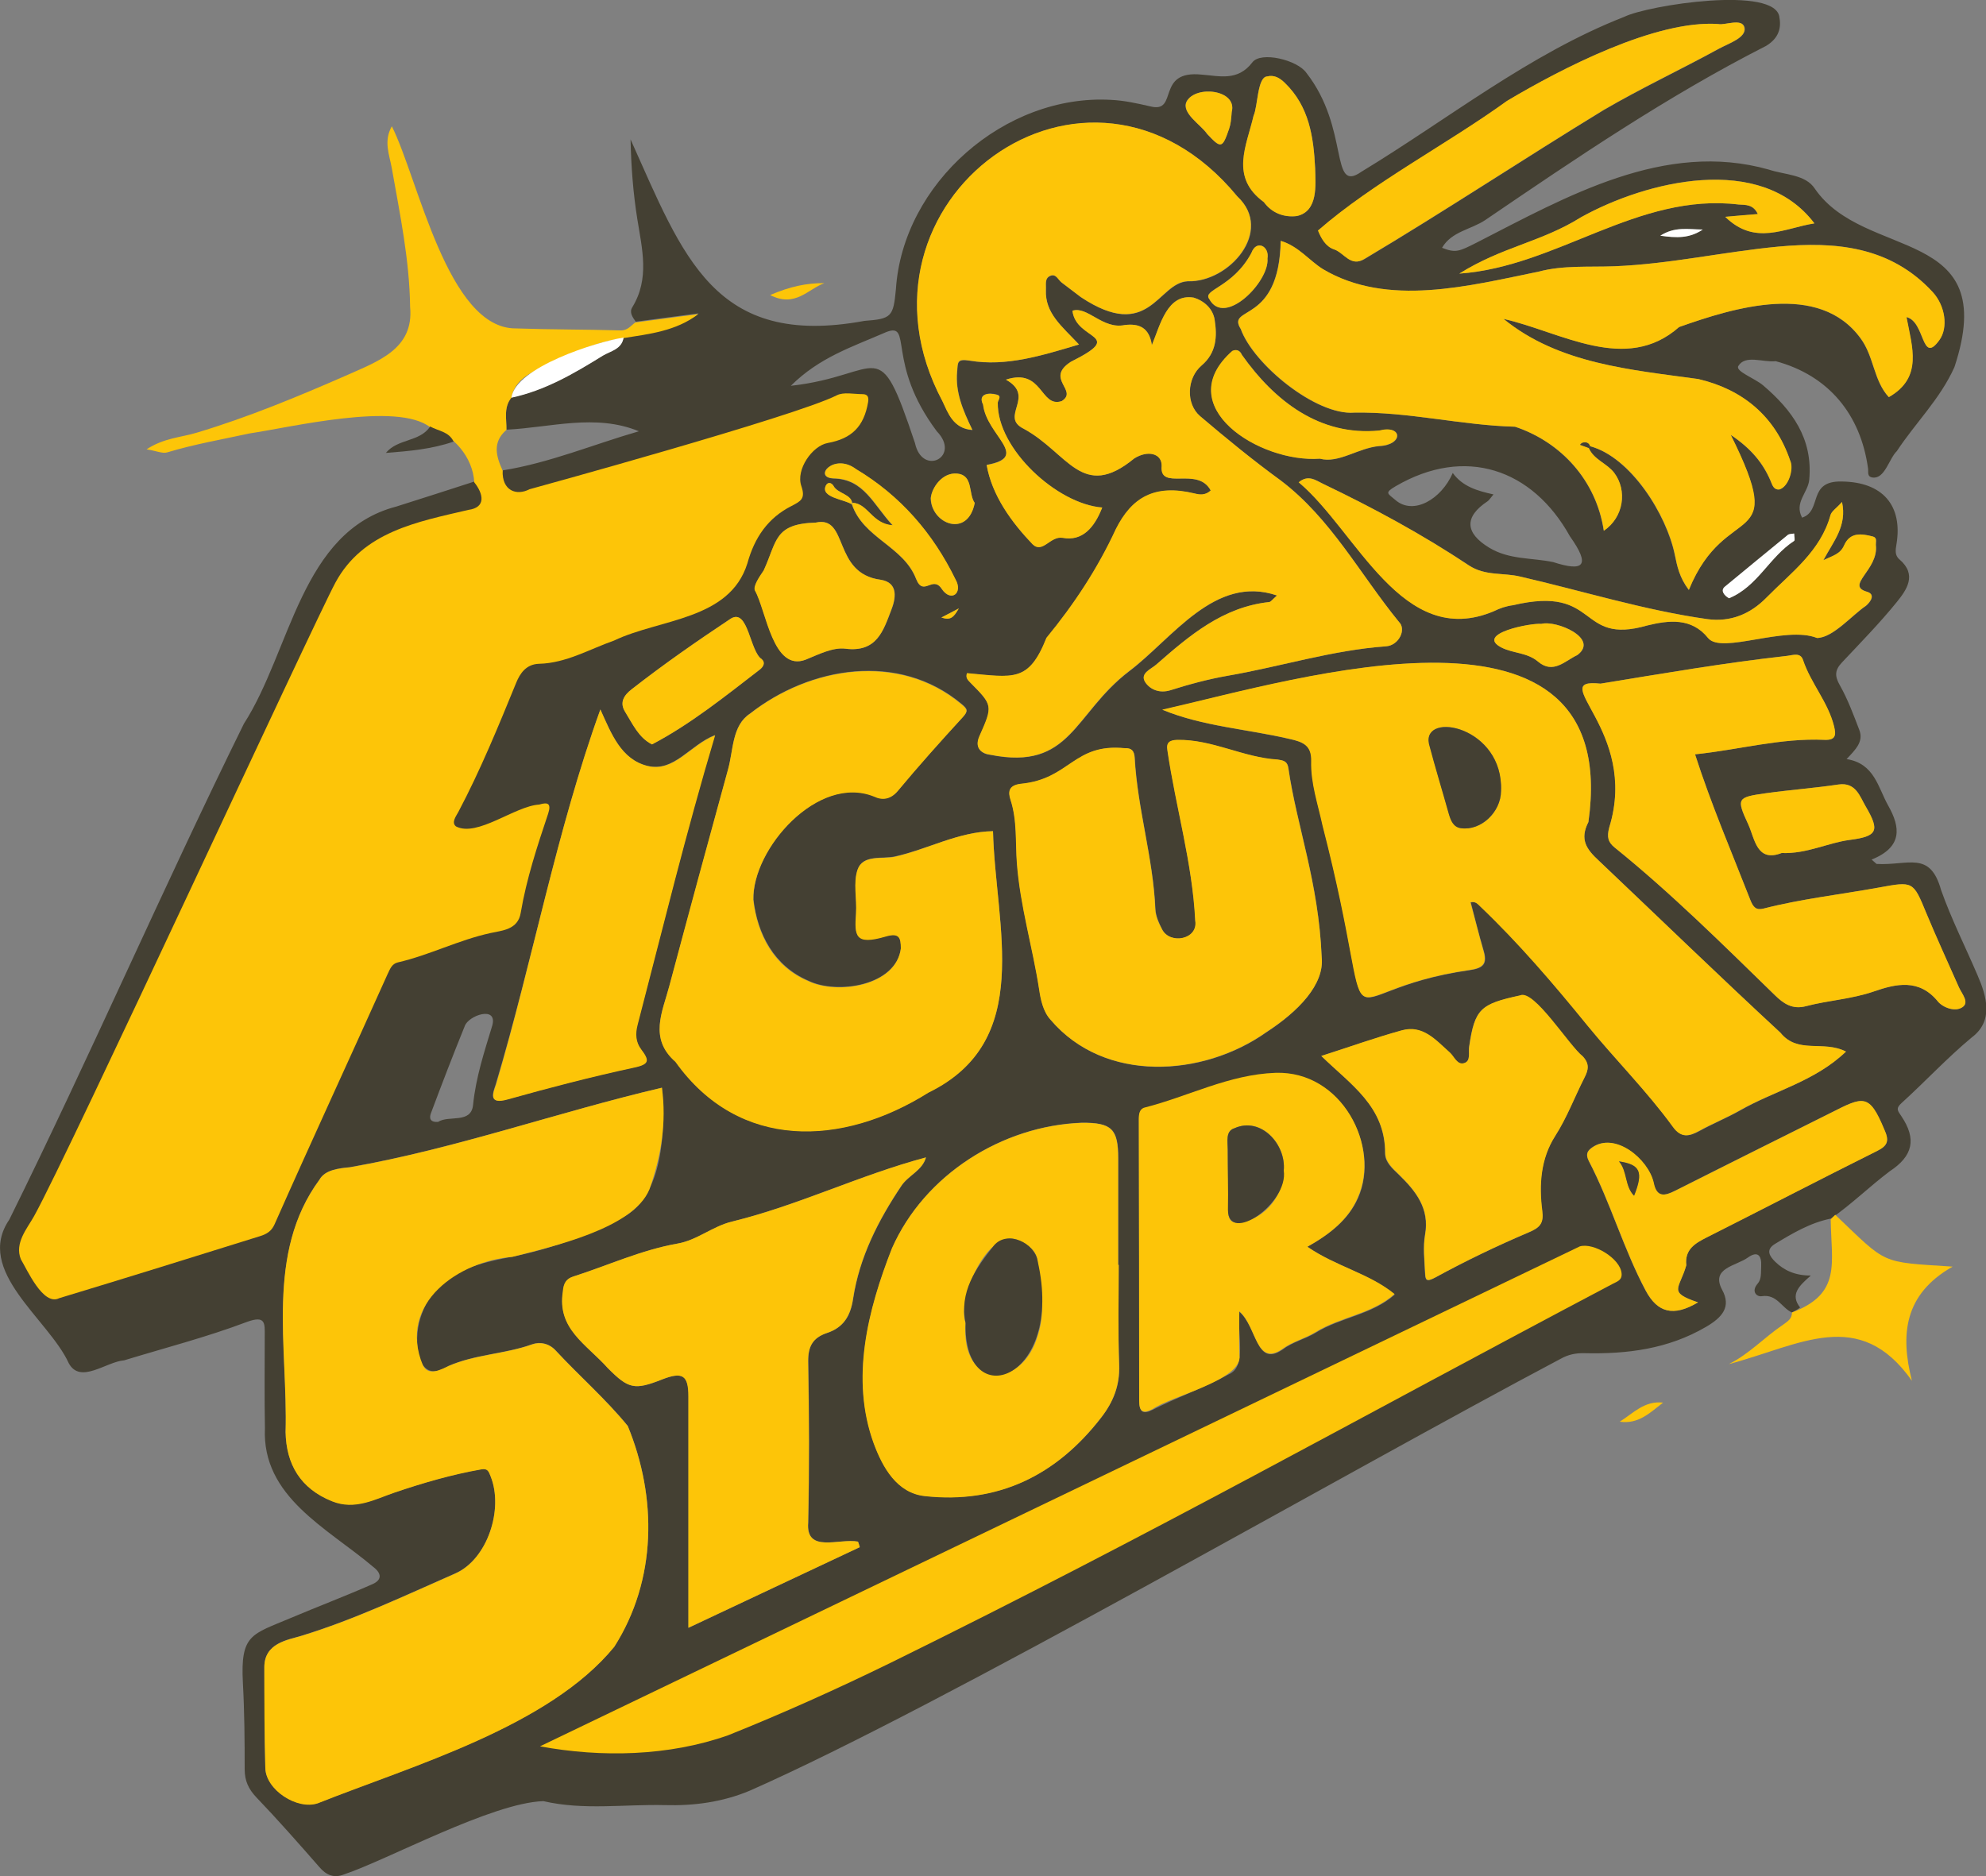
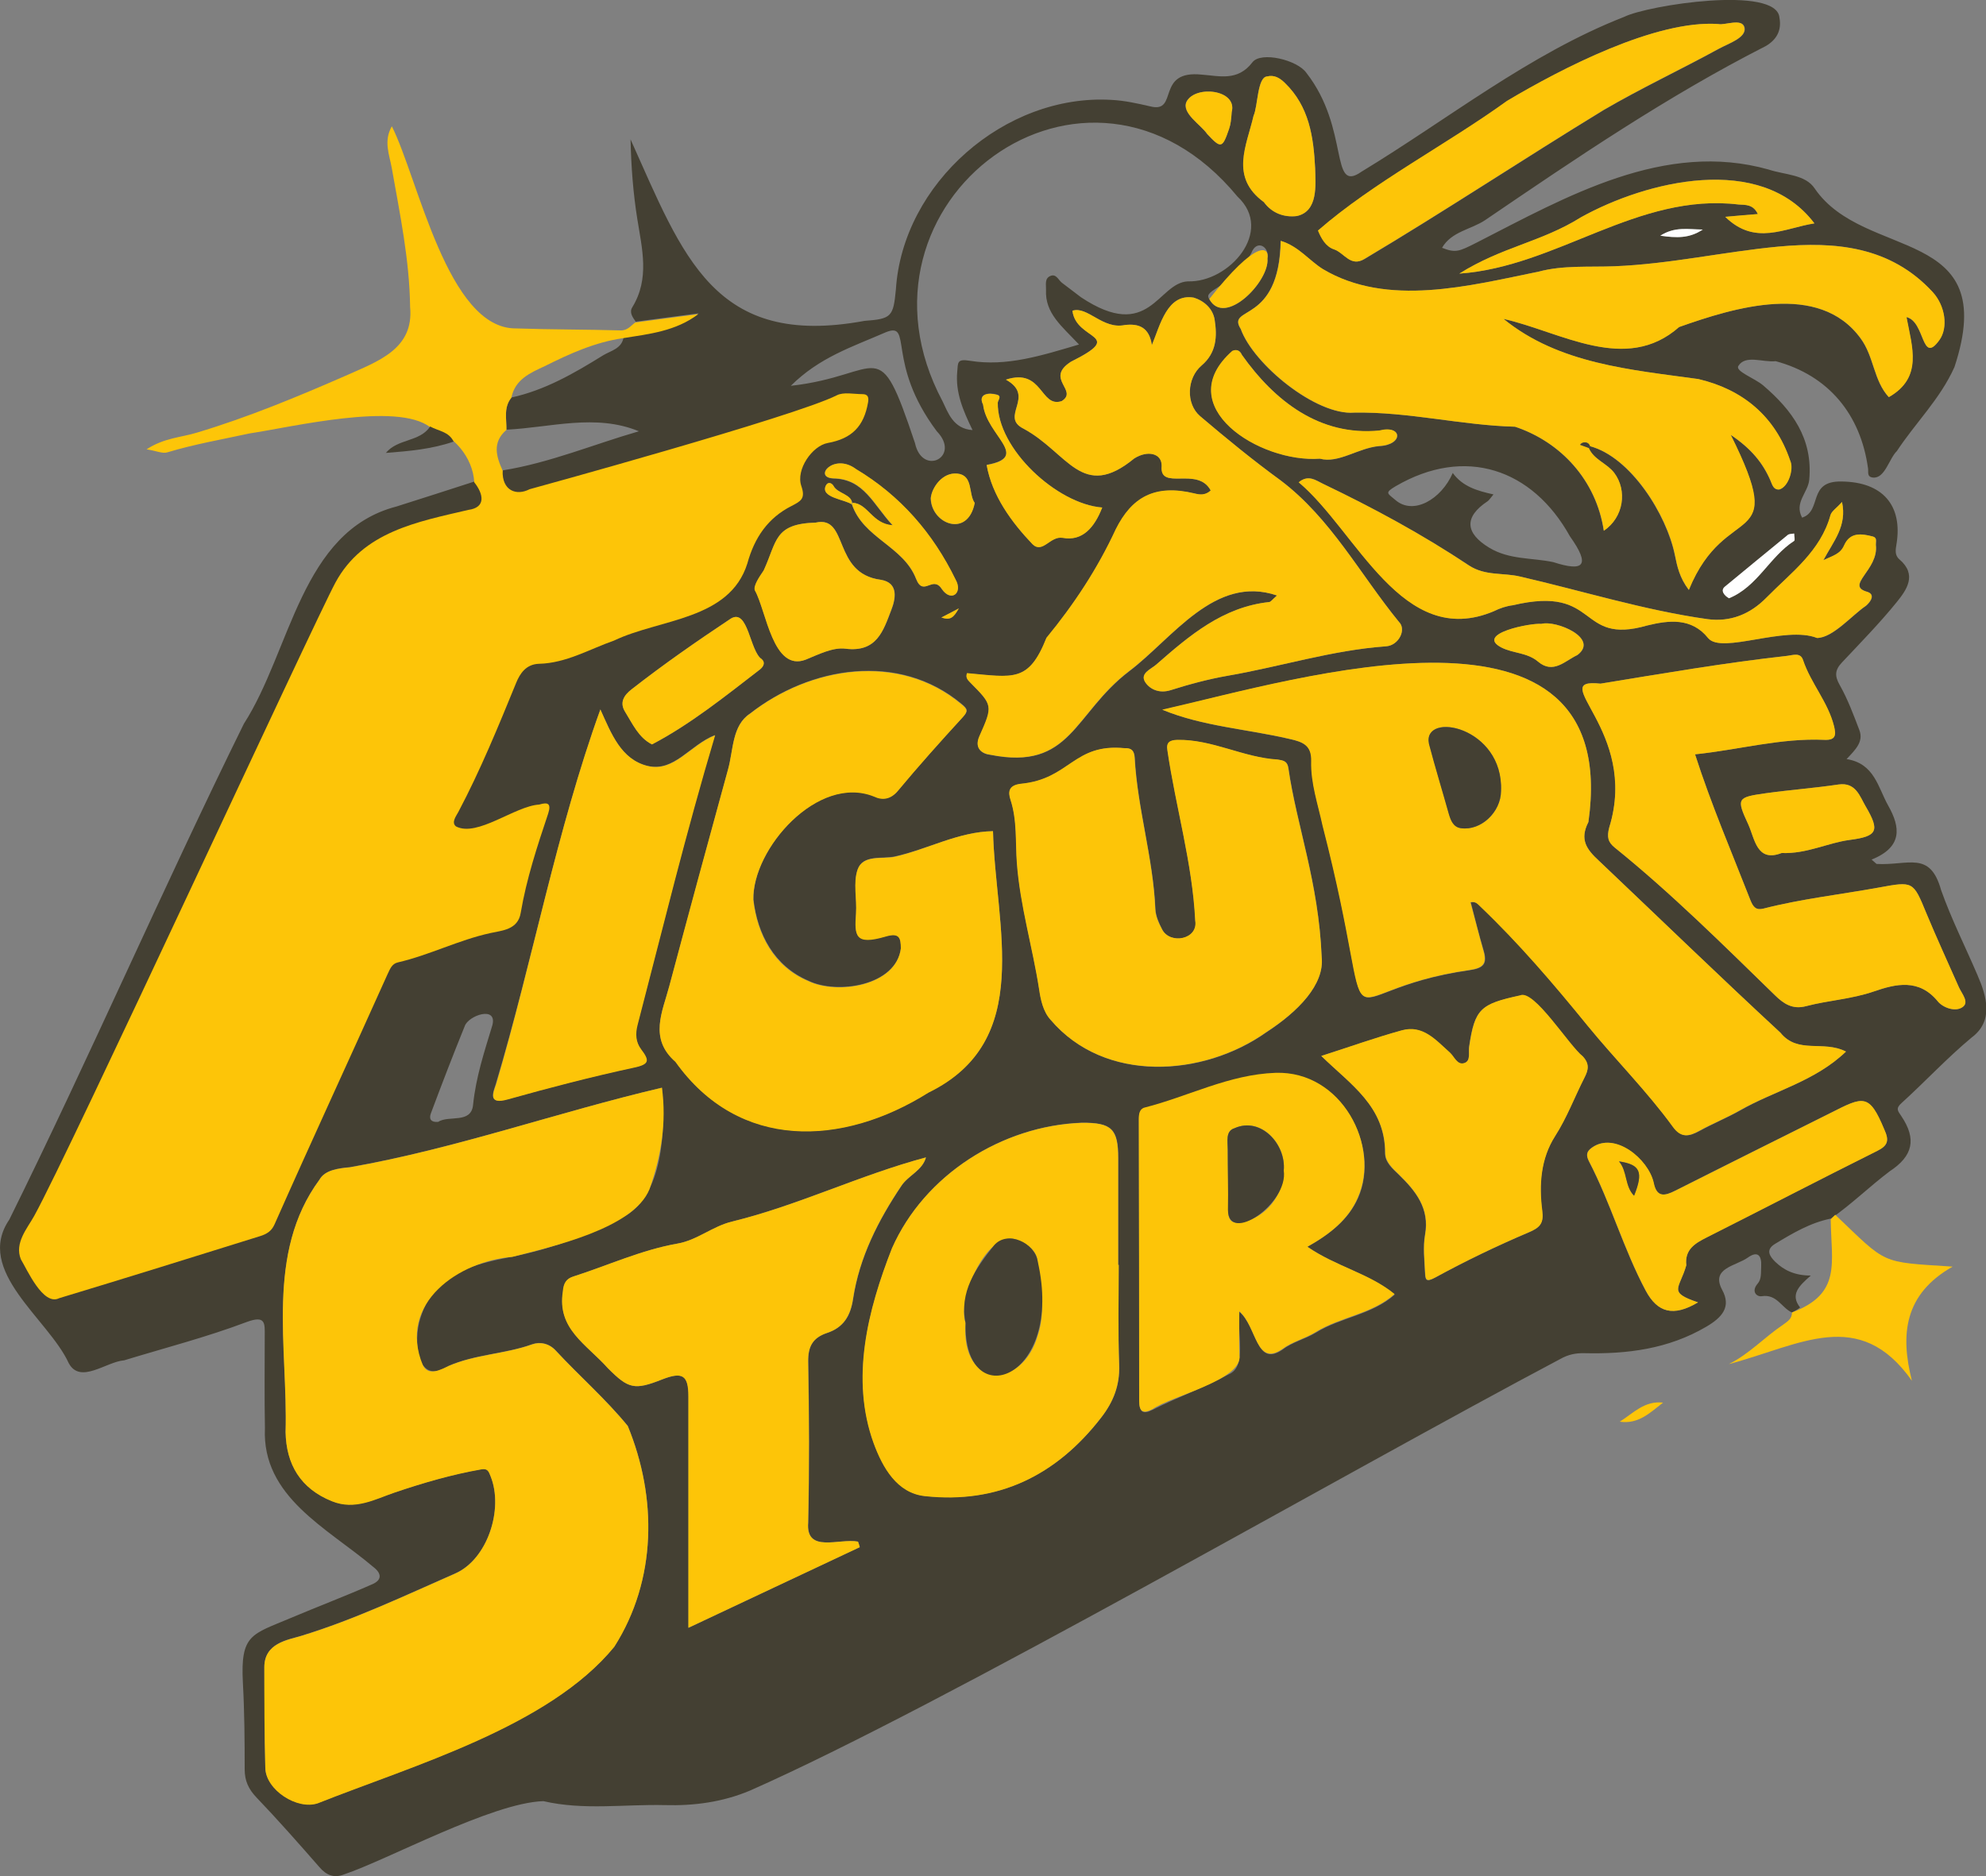
<svg xmlns="http://www.w3.org/2000/svg" version="1.1" id="Слой_1" x="0px" y="0px" viewBox="0 0 1000 945" style="enable-background:new 0 0 1000 945;" xml:space="preserve">
  <rect x="0" y="0" width="1000" height="945" fill="#808080" stroke="none" />
  <style type="text/css">
	.st0{fill:#444033;}
	.st1{fill:#FDC508;}
	.st2{fill:#FFFFFF;}
</style>
  <g>
    <path class="st0" d="M902.3,661c-5.2-2.3-7.6-9.4-15.2-8.2c-2.7,0.4-5.4-2.5-2.1-6.3c2.1-2.4,1.6-5.7,1.8-8.7   c0.3-5.6-1.8-8-6.8-4.4c-5.9,4.2-18.7,5.2-12.9,16.1c4.8,8.7,0,14-8,18.7c-19.1,11.2-39.8,13.8-61.3,13.3c-4.3-0.1-8.1,0.6-12.3,3   c-107.5,56.9-310.5,174.3-407.9,217.3c-13.8,5.8-28.2,7.7-42.8,7.3c-20.4-0.5-40.9,2.7-61.2-2c-25.9,0.8-78.5,29.6-100.4,36.9   c-5,2-8.9,0.4-12.4-3.7c-10.4-11.9-20.8-23.7-31.7-35.1c-4-4.2-5.9-8.4-5.9-14.1c0-14.5-0.1-29.1-0.9-43.6   c-1.3-24.5,4.4-24.3,24-32.6c13.7-5.8,27.7-11.1,41.3-17.1c4.5-2,4.9-5.2,0.3-8.7c-23-19.5-56.1-35.2-54.5-69.8   c-0.3-15.5-0.1-31.1-0.1-46.6c0-6.1,0.6-10.5-9.1-6.9c-20.1,7.6-41.1,13-61.7,19.3c-9.1,0.7-22.1,12.2-27.9,1.4   C24.4,664.2-13,640.1,4.7,614.2c40.8-82.6,77.4-167.1,118.1-249.7c23.7-36.8,28.7-96.9,76.8-109.4c13.1-4.1,26.2-8.4,39.3-12.6   c4.7,6,6,12.8-3,13.9c-9.5,1.3-18.2,4.6-27.1,7.3c-16.6,4.9,43.9-16.6,44.3-26.8c23.7-3.8,45.7-13.1,68.6-19.7   c-21.8-9-44.4-1.9-66.7-0.8c0.1-5.5-1.5-11.3,2.5-16.2c16.9-3.7,31.6-12.2,46.1-21.2c3.9-2.4,9.4-3.3,10.4-9.1   c13.1-2.2,26.5-3.5,37.8-12.1c-10.6,1.4-21.1,2.8-31.7,4.2c-1.5-2.2-3.4-4.6-1.7-7.3c8.8-14.4,4.9-29.3,2.5-44.4   c-2.1-13.1-3.1-26.4-3.4-40.1c26.5,58.9,42,105.4,117.8,91.4c13.6-1,14.5-2.1,15.8-15.8c3.4-53.4,54.9-98.6,108.4-95.5   c6.6,0.3,13.3,1.8,19.8,3.3c14.4,3.6,2.3-18.6,26-16c8.5,0.6,17.9,3.5,25.3-6.2c4.3-5.7,22.7-1.2,27.2,5.3   c22,28.2,11.6,61.1,27.7,49.8c43.7-26.5,84.5-59.3,132.3-78c11.8-5.9,76.9-16,78.2,0.4c1.2,6.6-1.6,11.2-6.9,14.3   c-49.5,25.2-95.4,56.4-141.2,87.6c-7.1,4.8-17,5.7-21.8,14c6.9,2.7,8.5,1.9,17.6-2.7c45.1-23.1,94.5-51.5,146.9-36.7   c8.1,2.7,18.5,2.4,23.2,9.6c25.1,36.6,94,18.2,70.3,89.9c-7.3,16.2-19.6,28-29,42.3c-3.9,3.7-6,14-12.1,13.3   c-3.1-0.4-2.1-2.8-2.4-4.6c-3.7-27-19.7-46.8-46.5-54c-6.5,0.7-15.2-3.4-18.8,2.4c-1.7,2.7,8.3,6.2,12.5,9.8   c14.5,12.4,25.1,26.7,23.2,47.5c-0.6,6.5-7.7,11.5-3.6,19.1c10.3-3.4,2.5-18.6,19.9-18.2c20.6,0.2,30.9,12,27.6,31.7   c-0.4,2.5-1,5.4,1.5,7.5c9.1,7.8,3.6,15.4-1.4,21.6c-8.6,10.6-18.2,20.4-27.5,30.3c-3.6,3.8-3.8,6.8-1.1,11.5   c4,7.1,6.9,14.9,9.8,22.5c2.3,5.9-1.9,9.9-6.4,14.7c14.1,2.2,15.8,14.3,21,23.5c6.1,10.8,7.3,20.8-8.4,27.1   c0.8,0.7,1.6,1.4,2.5,2.2c16,0.9,26.9-6.9,32.5,13.2c5.2,14.7,12.3,28.7,18.4,43c4.6,10.6,8.1,22.9-3,31.2   c-12.4,10.3-23.4,22.2-35.3,33c-3.2,2.8-1.8,4.1-0.2,6.5c7.9,11.7,5.9,20.2-5.8,27.9c-10.1,7.6-19.2,16.6-29.6,23.8   c-10.4,2.1-19.3,7.4-28.2,12.8c-4.9,3-2.5,6.3,0.1,8.9c4.4,4.3,9.9,7,18,7c-6.1,5.3-10.5,9.6-5.4,16.1   C905,659.6,903.6,660.3,902.3,661z M429.3,253.2c-1.6-4.6-7.3-4.6-9.6-8.5c-0.9-1.5-2.8-2.3-3.9-0.1c-2.8,6,9.6,6.9,13.1,9.4   c5.7,17,25.9,21,32.3,37.5c3.8,9.4,8.3-2.1,13,5.2c4.7,6.7,10.7,2,6.9-4.8c-11.4-23.4-27.8-42.3-50.2-55.7   c-11.1-8.3-21.8,4.3-11.3,4.8c15.4,0.3,20.1,13.2,29.8,23.6C439.1,263.8,437.1,253.6,429.3,253.2z M800.5,224.7   c20.5,5.5,38.6,34.4,42.8,54.9c1.2,5.6,2.3,11.3,7,17.5c18.8-46,50.6-18.9,21.1-78.1c10.4,7,16.2,14.2,20,23c1,2.2,1.6,4.8,4.5,4.5   c4.7-1.4,7.3-10.5,5.4-14.6c-7.6-22.3-24-35.8-46.2-41c-33.8-4.7-70.3-7.6-98.1-30.3c28.8,6.4,61.5,27.8,88.4,4.1   c27.7-9.8,70.5-23,91.4,5.7c6.8,9.2,6.5,21.2,14.2,29.6c17.3-9.9,11.7-25.2,8.9-40.3c9.6,2.3,7.4,24.4,16.6,11.5   c4.5-6.1,3-17.1-3.5-24.2c-21.3-23.1-49-25.5-77.6-22.8c-27.6,2.6-54.7,8.8-82.6,9.9c-12.7,0.5-25.8-0.6-38.1,2.7   c-34.9,7.1-76.2,18.1-108.7-1.3c-7-4.3-12.2-11.5-21.2-14.2c-0.7,42.5-27.6,32.5-20.1,44.4c6.3,17.7,37.9,43.7,57.1,42.1   c27.4-0.5,53.9,6.4,81,7.1c23.1,7.7,40.9,27,44.7,52.4c10.1-6.8,12-20.2,5.2-29.2c-3.7-4.9-10.2-6.6-12.8-12.5   C800.2,225.3,800.3,225,800.5,224.7z M333.3,547.8c-52.6,12.3-103.8,30.7-157.1,40c-5.6,0.5-12.6,1.4-15.3,6.2   c-27.3,37.1-15.8,84.3-17.1,127.2c0.4,16.1,7.4,28.4,23.4,34.8c11.6,4.6,21.7-1.2,31.5-4.4c14.4-4.8,28.8-9.1,43.8-11.7   c3.1-0.5,3.5,1.1,4.6,3.7c6.5,16.5-1.6,41.7-17.9,48.8c-25.5,11.2-50.7,23.2-77.5,31.4c-6.9,2.1-18.6,3.6-18.6,15.9   c0.1,16.9,0.1,33.8,0.5,50.7c0.3,10.9,16,21.1,26.4,17.7c47.7-19,116.4-38.7,149.3-78.8c21.5-33.8,21.6-75.2,6.8-111.2   c-11.1-13.6-24.4-25.1-36.2-37.9c-3.5-3.8-8.1-4.6-12-3.2c-13.7,4.9-28.6,5-42.1,10.9c-16,10.5-17.8-12.5-14.2-23.8   c7-23.2,27.5-27.5,46.3-31.2c19.7-3.9,37.7-10.8,55.3-19.6C334.2,602.8,335.1,568.4,333.3,547.8z M929.5,529.6   c-11.5-5.9-24.1,1.5-33-9.5c-30.8-28.5-61-57.7-91.4-86.6c-6.3-5.8-9.8-10.8-5.3-19.5c17.3-123-146.2-72-214.4-56.5   c20.3,8.4,42.7,9.7,64,14.7c6.9,1.5,11.2,3.2,11,11.2c-0.3,11.1,3.4,21.7,5.7,32.4c30.9,120.2-1.7,83.6,74.1,72.8   c7-1,8.8-3.3,6.9-9.8c-2.4-8.1-4.4-16.2-6.5-24.3c2.6-0.6,3.7,0.9,4.8,2c19.6,18.6,37.1,39.2,54.1,60.1c14,17.3,29.9,33,43,51   c4.1,5.6,8.1,4.8,13.3,2c6.7-3.7,13.7-6.6,20.4-10.3C893.5,549.3,913.9,544.6,929.5,529.6z M500,418.6   c-17.5,0.3-32.8,9.1-49.4,12.7c-6.2,1.4-16.1-1.1-18.7,6.5c-2.3,6.6-0.3,14.7-0.8,22.1c-0.8,11.3-0.6,16.1,14.9,11.6   c7.1-2.1,7.5,0.9,7.7,5.9c-2.4,19.1-32.3,23.5-46.6,16.5c-17.3-7.4-25.7-23.6-27.7-40.9c-0.6-25.7,32.6-63.4,60.8-52   c4.2,2,8.4,1.5,12.1-3c10.4-12.6,21.4-24.8,32.5-36.9c2.9-3.1,2.5-4.1-0.7-6.7c-31.5-26.3-76.2-18.8-106.4,4.9   c-9.1,5.9-8.4,18.2-11,27.9c-10,36.4-19.8,72.8-29.6,109.2c-3.5,13-10.5,26.5,3,38.2c32,44.9,84.1,42.8,127.4,15.5   C521.1,524.1,501.2,466.8,500,418.6z M643,299.9c-2.4,2.1-3.1,3.2-3.9,3.3c-23.4,2.5-40.3,16.9-56.9,31.5c-2.7,2.3-8.6,4.4-5.4,9.1   c2.4,3.5,7,5.5,12.6,3.8c9.5-3,19.2-5.6,28.9-7.3c26.6-4.6,52.5-12.8,79.6-14.8c6.4-0.5,10.5-8.5,6.5-12.3   c-19.6-24-34.2-52.1-59.5-71.2c-14-10.2-27.4-21.1-40.6-32.4c-7.3-6.2-6.8-19.2,0.7-25.5c7.6-6.4,7.9-14.7,6.6-23.1   c-0.8-5.4-5.1-9.5-10.5-11.1c-13.4-2.3-16.9,13.8-21.1,23.9c-1.3-8.8-6.3-11-13.7-10.1c-11.2,2.3-18.7-9.7-26.3-7.2   c1.8,15.3,27.5,11.5-0.8,25.7c-13.3,8.6,4,14.4-4.6,19.8c-10.9,3.7-9.5-16.9-28.1-10.8c15.3,8.5-3.5,18.6,8.9,24.7   c22.5,12.2,29.3,36.6,55.7,15c6.8-4.3,14-2.7,13.9,3.8c-1.2,12.8,18.1-0.1,24.7,12.4c-2.8,2.6-5.7,2.1-8.1,1.5   c-20.2-4.9-31.7,2-39.7,18c-9.2,19.9-21.1,37.8-34.9,54.7c-9,22.5-16.6,19.9-40,17.8c-0.8,2.1,0.2,3.3,1.5,4.6   c11.5,11.6,11.6,11.7,4.7,27.2c-2.8,6.2,1.5,8.9,5.6,9.3c40.7,8,41.7-20.6,69.8-42.1C590.5,321.5,611.7,289.3,643,299.9z    M665.5,482c-1.5-37.9-12.5-65.9-16.7-95c-0.5-3.6-2.4-4-5.4-4.4c-17.3-1-32.8-10.2-50.5-9.9c-3.9,0.1-5.7,1.3-5,5.3   c4.2,28.7,12.5,56.7,14,85.7c1.6,9.6-12.8,12.1-16.7,4.4c-1.6-3.2-3.2-6.8-3.4-10.2c-1.1-25.7-9-50.5-10.4-76.2   c-0.2-3.4-1.5-5-4.9-4.8c-25.9-2.7-27.6,15.5-52.3,17.9c-6.3,0.7-6.6,4.1-5.3,8.1c3.4,10.4,2.4,21.3,3.2,31.8   c1.7,21.7,7.9,42.4,11.2,63.6c0.7,4.7,1.9,11.2,5.8,15.4c27.2,32,76.7,28.8,108.6,6.2C653.7,509.4,667,495.8,665.5,482z    M432.9,779.2c-0.3-0.9-0.6-1.9-0.8-2.8c-9.4-1.9-26.4,6.1-25.1-9.6c0.6-27,0.5-54.1,0-81.1c-0.1-7.7,2.3-12,9.5-14.4   c8.2-2.7,11.8-8.5,13.1-17.2c3.2-21,12.7-39.5,24.4-57c3.5-5.2,10.5-7.6,12.3-14.2c-33.3,8.8-64.3,24.1-97.6,32.3   c-9.9,2.4-17.6,9.4-27.5,11.1c-18.2,3.2-35,11-52.5,16.6c-3.5,1.1-4.9,3.4-5.2,7.5c-3,18.9,11.7,26.4,22.7,38.7   c10.3,10.5,13.3,11.1,27.3,5.6c10.2-4,13.2-2.1,13.2,8.6c0,38.5,0,77,0,116.5C375.9,806,404.4,792.6,432.9,779.2z M563.3,637   c-0.1,0-0.2,0-0.2,0c0-17.9,0-35.8,0-53.7c0-14.7-3.2-18-18.4-17.9c-40,1.5-79.2,26.1-95.5,63.2c-12.2,31.1-21,65.7-9.2,98.2   c4.5,12.2,11.7,25.1,25.8,26.6c36.7,4,66.1-10.3,88.7-39.5c6.2-8,9.4-16.2,9.1-26.4C562.9,670.8,563.3,653.9,563.3,637z    M543.3,173.5c-8.5-9.1-17.2-15.7-16.6-27.5c0.1-2.6-0.9-5.9,2.4-7.1c2.8-1,3.8,2.1,5.6,3.5c3.2,2.4,6.4,4.9,9.6,7.3   c34.6,23,38.6-7.3,53.8-8c20.7,0.7,43.7-25.3,25-42.7c-75.6-91.7-202,2.7-148.5,103.1c2.7,5.5,5.3,13.9,15.1,14.5   c-4.8-9.9-8.7-19-7.7-29.5c0.4-4.5-0.2-6.5,6.4-5.4C506.8,184.7,524.4,179.1,543.3,173.5z M853.5,379.9c22.1-2.3,43.2-8.3,65.1-7.3   c5.7,0.3,5.9-2.4,4.8-6.9c-3-12.2-11.7-21.6-15.6-33.3c-1.3-4-5.3-2.4-7.9-2.1c-31.5,3.5-62.8,8.9-94,14   c-28.2-3.1,19.6,23.5,4.4,72.4c-1.3,4.9-0.6,7.4,2.8,10.2c28.5,23,54.4,48.8,80.6,74.3c4.3,4.2,8.8,7.4,15.8,5.5   c11.2-3,22.9-3.6,34.1-7.4c11-3.8,22.7-6.6,32.2,5.1c2.5,3,8.6,5.5,12.4,2.8c3.5-2.5-0.3-6.7-1.8-9.9   c-5.5-12.4-11.2-24.7-16.4-37.3c-6.7-16.3-6.6-16.2-24-13c-19.4,3.5-39,5.7-58.1,10.6c-3.6,0.9-5.1-0.6-6.5-4.2   C871.9,429.1,861.6,405.1,853.5,379.9z M658.3,627.9c11.1-6.2,20.6-13.6,25.5-24.5c11.5-25.6-8-63.8-41.4-62.8   c-23.5,0.8-44,11.9-66,17.5c-2.7,0.7-2.9,3.4-2.9,5.9c0.1,47.3,0.1,94.5,0.2,141.8c0,5.1,1.6,6.8,6.7,4.2   c12.5-6.4,25.8-11,38.2-17.8c9.5-3.9,4.2-20.4,5.5-31.5c8.9,7.6,8.3,28.2,21.7,19c4.9-3.8,11.4-5.3,16.7-8.5   c12.6-7.8,28.3-9,39.8-19.2C689.5,641.3,672.8,637.9,658.3,627.9z M302.3,357.3c-22.1,61.3-34,126.2-52.7,188.7   c-1.3,4.1-4.2,10.5,5.9,7.6c21-5.9,42.2-11.5,63.5-16c8.1-1.7,7.8-3.7,3.6-9.3c-2.6-3.5-3-7.6-1.7-12.4   c12.9-49.2,24.3-96.5,39-145.7c-12.6,5-20.5,18.7-33.9,15.5C312.7,382.5,307.8,369.4,302.3,357.3z M665.3,531.8   c14.8,14.4,32.2,25.3,32.1,49.1c0,4.4,3.6,7.6,6.9,10.7c8.4,8.2,15.6,16.9,13.2,30.3c-1.1,6.2-0.3,12.8,0,19.2   c0.2,3.4,0.4,4.9,5.2,2.3c15.3-8.4,31-15.9,47-22.7c5.7-2.4,7.6-4.6,6.8-10.8c-1.7-13.1-0.8-26.4,6.5-37.7   c6-9.4,9.8-19.7,14.8-29.5c2-3.8,2.6-6.9-0.9-10.6c-7.1-5.6-24.6-33.9-31.6-30.7c-19.9,4.3-22.8,6.7-25.6,25.8   c-0.4,2.9,0.9,7.1-2.3,8.2c-3.8,1.4-5.2-3.2-7.5-5.3c-7-6.2-13.5-14-24.2-11.1C692.4,522.7,679.3,527.4,665.3,531.8z M927.5,252.8   c-2.7,3-5.1,4.5-5.7,6.5c-5,18.4-19.8,29-32.2,41.6c-8.2,8.4-18.2,12.5-29.9,10.9c-31.9-4.5-62.7-14.2-94.1-21.4   c-8.6-2.1-17.7-0.2-26-5.7c-23.4-15.6-48.2-28.9-73.5-41.1c-3.5-1.7-7.3-4.8-12.1-0.7c29.2,24.5,52.2,84.5,98.3,64.9   c3-1.5,6.3-2.6,9.6-3c44-10.4,32,20.4,67.6,10.2c10.7-2.6,22.3-4.2,30.7,6.4c6.8,8.2,38.9-6.5,54.8-0.1c8,0,17.8-11.7,24.6-16.2   c2.3-1.9,4.9-5.6,0.8-7c-11.7-3.2,5.7-11,4.2-23.7c-0.1-1.5,0.8-3.6-1.5-4.2c-5.7-1.5-11.5-2.3-14.5,4.5c-1.9,4.3-5.5,5.1-10.4,7.4   C923.3,272.4,930.1,264.9,927.5,252.8z M865.2,12.1c-31.5-2.2-79,22.4-106.2,38.7c-30.6,22.2-67.2,40.9-95.2,65.3   c1.5,3.7,3.8,8.1,8.1,9.5c5,1.7,8.3,9.1,15.3,4.8c40.6-24.2,80.1-50.4,120.4-75c18.9-11,38.7-20.3,57.9-30.8   c5.1-2.8,14-5.6,13-10.7C877.3,8.9,868.3,12.9,865.2,12.1z M855,655.9c-15.4-5.2-9.3-6.7-5.9-18.7c-0.9-8,4.5-11.1,10.4-14.1   c28.6-14.5,57.1-29.2,85.7-43.5c5.5-2.7,6.1-5.3,3.5-10.8c-7.6-18.2-10.5-16.6-27-8.3c-26,13-52.1,25.9-78.1,39.1   c-5.5,2.8-9.5,3.6-11-4c-2.6-11.8-19.8-25.9-31.1-17.6c-2.5,1.7-3.1,3.5-1.5,6.8c11,21.1,17.4,44.2,28.6,65.2   C834.6,661.1,842.6,663.3,855,655.9z M410.7,263.2c-21,0.6-19.4,9.4-26.1,24.1c-2.1,3.1-5.4,7.9-4.4,10.1c5.7,9.9,9,41.2,25.6,34.8   c6.4-2.6,13.6-6.4,20-5.5c15.8,2,19-9.2,23-19.4c2.2-5.6,3.9-13.8-5.2-15.3C418.9,288.8,427.6,259.4,410.7,263.2z M328.3,374.9   c19.4-10.1,36.9-24.3,54.3-37.7c1.6-1.3,3-3.3,1-5.2c-6.1-3.8-6.8-26-15.7-20.4c-17,11.3-33.7,22.9-49.8,35.5   c-3.8,2.9-6.3,6.6-3.4,11.3C318.5,364.5,321.5,371.4,328.3,374.9z M731.5,238.2c5,6.9,12.4,9,20.5,10.8c-1.6,1.9-2.1,2.8-2.9,3.4   c-12.1,8-11.3,16.1,0.7,23.4c10.2,6.2,21.5,5,32.3,7.3c15.5,5,18.9,1.8,8.4-13c-18.8-33.9-52.7-45.7-87.8-25.2   c-5.8,3.4-3.9,3.6-0.1,6.9C711.7,259.7,725.8,251.4,731.5,238.2z M664.6,231c9.5,2.6,19.1-5.4,30-6.3c12.1-0.6,11.8-10.8,0-7.8   c-30,2.9-52.7-14.9-69.2-38.1c-0.8-1.9-2.3-3.1-4.8-2C589,204.6,634.4,233.2,664.6,231z M734.8,137.8c49.4-3.5,89.7-41,140.7-34.8   c3.3,0.1,7.3-0.1,9.6,4.8c-5.4,0.5-10,0.9-16.4,1.4c15.1,14.8,29.9,5.6,44.9,3.3c-26.9-35.7-84.7-21.4-117.5-3.1   C776.2,121.9,756.4,124.3,734.8,137.8z M662.2,84.7c-0.8-15.8-3-31.2-15.3-43c-2.6-2.5-5.3-4.1-8.9-3.2c-5,0.3-4.6,15.1-6.8,19.8   c-3.4,15.1-12,30.9,5.2,43.5c4,5.5,10.2,7.8,16.6,7C663.8,106.4,662.4,93.2,662.2,84.7z M897.1,429.6c12.6,0.5,23-5.1,34.3-6.6   c14-1.8,15.3-4.6,8-16.9c-2.9-4.9-4.9-12.3-13.7-11c-12.2,1.8-24.5,2.7-36.6,4.4c-14.4,2.1-15,2.5-8.8,15.7   C883.6,422.4,884.5,434.5,897.1,429.6z M555,255.6c-22.8-1.8-53-29.4-52.6-52.9c0.1-1.3,2.2-3.3-0.5-4c-4.1-1.2-9.6-0.4-6.9,5   c1.8,15.6,24.2,26.3,1.8,30.4c2.7,15.4,12.5,28.9,23.1,39.9c5.1,5,8.9-4.3,15.2-3.2C544.9,272.6,551,265.9,555,255.6z M398.2,194.3   c46.6-5.2,43.5-28,62.5,28.8c3.7,17.1,23.4,6.9,11-5.9c-25.8-34.5-11.9-55.4-25.6-49.9C428.9,174.8,412.7,179.9,398.2,194.3z    M220.6,565c5.4-3.5,16.6,1.1,17.6-8.5c1.4-14,5.7-26.9,9.7-40.1c2.7-10.1-12.1-5-13.9,0.4c-5.9,14.5-11.5,29.1-17,43.8   C216,563.2,216.6,565.3,220.6,565z M776.1,314.2c-5.1-0.5-33.6,4.9-20.1,11.9c5.9,3,13.1,2.5,18.5,7.1c7.6,6.5,13.5-0.4,19.8-3.3   C805.5,321.4,783.6,312.2,776.1,314.2z M638.2,130.2c1.1-6.1-5.5-9.8-8.1-2.8c-9.4,17.5-24.8,18.4-21.2,23.2   C616.6,164.9,639.3,141.8,638.2,130.2z M620.2,56.4c3-11.3-18.3-13.7-22.8-5.2c-2.7,5.7,7.3,11.6,10.4,16.3c7,7.5,7.7,7.2,11-2.6   C619.7,62.5,619.9,60.3,620.2,56.4z M490.8,253.3c-3.3-4.7-0.6-14-8.9-14.8c-7.4-0.7-12.7,7.1-13.3,12.4   C468.8,263.8,487.2,271.3,490.8,253.3z M870.6,301.3c14.4-5.9,20.3-20.8,32.8-28.9c0.6-0.3,0.1-2.5,0-3.7c-1.1,0.2-2.5,0.1-3.2,0.7   c-10.5,8.6-21,17.2-31.5,25.9C865.9,297.4,868.4,300,870.6,301.3z M857.4,115.6c-7.4,0-14-1.6-21.4,3.1   C844.2,119.8,850.6,120.1,857.4,115.6z M474,311c4.5,1.5,6.1,0.1,8.8-4.6C478.5,308.7,476.6,309.7,474,311z" />
    <path class="st1" d="M257.5,200.3c-4,4.9-2.4,10.7-2.5,16.2c-7.2,6.2-5.2,13.3-1.9,20.5c-0.4,10.2,7,12.8,13.5,9.4   c0,0,133.9-36.7,154.7-47.3c3.5-1.8,8.6-0.6,13-0.6c2.8,0,3.2,1.7,2.8,4.1c-2.1,12.2-8.2,18.3-20.3,20.5   c-7.8,1.4-16.2,13.4-13.3,21.7c2.2,6.4-0.3,7.6-4.9,10c-11.9,6-18.7,15.9-22.3,29c-9,28.6-44.1,27.8-67.1,38.8   c-12.3,4.3-24.2,11.4-37.8,11.7c-6.5,0.2-9.6,4.9-11.5,9.6c-9,22-18,44-29.1,65c-1.1,2.1-3.7,5.3-1.2,7.3   c10.7,5.6,29.7-10.3,41.9-11c4.6-1.4,6.1-0.4,4.5,4.6c-5.5,16.4-10.9,32.8-13.8,49.9c-1.4,8.6-9.4,8.9-15.2,10.2   c-16.1,3.5-30.7,11.1-46.7,14.8c-3,0.7-3.9,3.3-5.1,5.8c-18.9,42.1-38.3,84-57,126.2c-1.5,3.3-3.8,4.8-7.4,5.9   c-33.6,10.5-67.3,21-101,31.2c-8.1,4.1-16.2-14.5-19.3-19.6c-3.3-8.2,3.2-15.5,6.7-21.8c17.6-31.7,140.8-298.8,151.7-319   c13.9-25.7,41.3-30.6,66.9-36.6c9-1.2,7.7-8,3-13.9c-0.7-12.8-10.6-23.9-22.3-27.8c-16.6-12.8-69.6,0-90.9,3.2   c-13.8,3-27.7,5.4-41.3,9.5c-2.5,0.8-5.7-0.8-10.5-1.5c8.8-5.8,17.5-6,25.3-8.4c25.7-7.7,50.5-18,75-28.7   c16.3-7.3,34.4-13.4,32.4-34.6c-0.3-23.7-5.1-46.6-9.2-69.8c-1.2-6.8-4.3-13.7,0-21.2c13.3,26.4,28.1,102.1,62.5,101.8   c17.5,0.6,35.1,0.5,52.6,1c3.7,0.1,5.2-2.4,7.5-4c10.6-1.4,21.1-2.8,31.7-4.2c-11.3,8.6-24.7,10-37.8,12.1   c-14.1,2-26.9,7.8-39.5,14.1C267.2,187.7,259.3,191,257.5,200.3z" />
    <path class="st1" d="M902.3,661c25.1-9.5,19.8-24.7,19.5-46.9c0.8-0.8,1.5-1.6,2.3-2.3c26.5,25.2,22.1,23.7,59.1,26.1   c-24.5,13.9-26.4,34.3-20.5,57.5c-26.6-37.7-56.3-17.9-92.2-8.4c10.3-5.1,18-13.6,27.4-19.9C900.2,665.4,902.3,664.2,902.3,661z" />
    <path class="st0" d="M216.6,214.8c4.1,2.3,9.4,2.5,11.8,7.6c-11,3.8-22.4,4.8-34.1,5.7C200.3,220.8,211.3,222.7,216.6,214.8z" />
-     <path class="st1" d="M387.8,148.6c9.9-4.3,18.4-6.1,27.3-6C406.9,145.5,400.5,155.1,387.8,148.6z" />
    <path class="st1" d="M815.6,716c6.8-4.3,12.5-10.7,21.8-9.6C831,711.3,825.1,717.4,815.6,716z" />
    <path class="st1" d="M333.3,547.8c2.4,17.6-0.4,34.6-6.3,51.2c-8.1,19.8-49.1,28.8-69,34c-26.4,2-58.1,23-45.1,54.5   c2.9,6,9.4,2,12.9,0.5c13.5-5.9,28.4-6,42.1-10.9c3.9-1.4,8.6-0.6,12,3.2c11.9,12.8,25.1,24.3,36.2,37.9   c14.8,36,14.7,77.4-6.8,111.2c-32.9,40.2-101.5,59.8-149.3,78.8c-10.4,3.5-26.1-6.7-26.4-17.7c-0.5-16.9-0.5-33.8-0.5-50.7   c-0.1-12.3,11.7-13.8,18.6-15.9c26.8-8.2,52-20.2,77.5-31.4c16.3-7.2,24.4-32.4,17.9-48.8c-1-2.6-1.5-4.2-4.6-3.7   c-14.9,2.6-29.4,6.8-43.8,11.7c-9.7,3.3-19.9,9.1-31.5,4.4c-16-6.4-23.1-18.7-23.4-34.8c1.2-42.9-10.3-90.1,17.1-127.2   c2.7-4.9,9.7-5.7,15.3-6.2C229.5,578.5,280.8,560.1,333.3,547.8z" />
    <path class="st1" d="M929.5,529.6c-15.6,15-36,19.7-53.5,29.6c-6.6,3.8-13.7,6.6-20.4,10.3c-5.2,2.9-9.2,3.7-13.3-2   c-13.1-18-28.9-33.8-43-51c-17-20.9-34.5-41.4-54.1-60.1c-1.2-1.1-2.2-2.6-4.8-2c2.2,8.1,4.2,16.3,6.5,24.3   c1.9,6.4,0.1,8.8-6.9,9.8c-75.7,10.8-43.2,47.4-74.1-72.8c-2.3-10.7-6-21.2-5.7-32.4c0.2-7.9-4.1-9.7-11-11.2   c-21.3-5-43.7-6.3-64-14.7C653.3,342,817.2,291,799.8,414c-4.5,8.8-1,13.7,5.3,19.5c30.5,28.9,60.6,58.1,91.4,86.6   C905.3,531,918,523.7,929.5,529.6z M755.8,398.4c1.3-32.6-39.7-40.5-36.2-23.8c3.1,11.8,6.7,23.5,10,35.3c1,3.4,2.3,6.6,6.1,7.2   C745.7,418.5,755.7,409.1,755.8,398.4z" />
    <path class="st1" d="M800,225.6c2.5,5.9,9.1,7.7,12.8,12.5c6.7,8.9,4.8,22.4-5.2,29.2c-3.8-25.4-21.6-44.7-44.7-52.4   c-27.1-0.7-53.6-7.6-81-7.1c-19.2,1.5-50.7-24.4-57.1-42.1c-7.5-11.9,19.4-2,20.1-44.4c9,2.7,14.2,9.8,21.2,14.2   c32.5,19.4,73.8,8.4,108.7,1.3c12.3-3.3,25.5-2.2,38.1-2.7c27.9-1.1,55-7.3,82.6-9.9c28.6-2.6,56.3-0.2,77.6,22.8   c6.5,7,7.9,18,3.5,24.2c-9.2,12.9-7.1-9.3-16.6-11.5c2.8,15.1,8.4,30.4-8.9,40.3c-7.7-8.3-7.4-20.4-14.2-29.6   c-21-28.8-63.7-15.5-91.4-5.7c-26.9,23.8-59.6,2.4-88.4-4.1c27.8,22.7,64.2,25.6,98.1,30.3c22.2,5.2,38.6,18.6,46.2,41   c2,4.1-0.7,13.2-5.4,14.6c-3,0.3-3.6-2.3-4.5-4.5c-3.8-8.8-9.6-16-20-23c29.5,59.4-2.3,31.9-21.1,78.1c-4.7-6.2-5.9-11.9-7-17.5   c-4.1-20.5-22.3-49.5-42.8-54.9c-0.7-2.4-3.7-2.5-5-0.7C797,224.5,798.5,225.1,800,225.6z" />
    <path class="st1" d="M500,418.6c1.2,48.1,21.1,105.5-32.5,131.7c-43.3,27.2-95.4,29.4-127.4-15.5c-13.5-11.8-6.5-25.2-3.1-38.2   c9.7-36.4,19.6-72.9,29.6-109.2c2.7-9.7,2-22,11-27.9c30.2-23.7,74.9-31.2,106.4-4.9c3.2,2.6,3.5,3.6,0.7,6.7   c-11.1,12.1-22,24.3-32.5,36.9c-3.7,4.5-7.9,5-12.1,3c-28.2-11.4-61.4,26.3-60.8,52c2,17.4,10.3,33.6,27.7,40.9   c14.4,7,44.3,2.6,46.6-16.5c-0.1-5.1-0.6-8-7.7-5.9c-15.4,4.5-15.7-0.3-14.9-11.6c0.5-7.4-1.5-15.5,0.8-22.1   c2.7-7.7,12.5-5.2,18.7-6.5C467.2,427.7,482.5,418.9,500,418.6z" />
    <path class="st1" d="M643,299.9c-31.3-10.7-52.6,21.6-74.5,38.1c-28,21.4-29.2,50.2-69.8,42.1c-4.1-0.5-8.3-3.1-5.6-9.3   c6.9-15.5,6.8-15.6-4.7-27.2c-1.3-1.3-2.3-2.5-1.5-4.6c23.5,2.1,31,4.8,40-17.8c13.9-16.9,25.7-34.8,34.9-54.7   c8-16,19.5-22.9,39.7-18c2.4,0.6,5.3,1.1,8.1-1.5c-6.6-12.4-25.9,0.5-24.7-12.3c0.2-6.4-7.1-8.1-13.8-3.8   c-26.3,21.6-33.2-2.8-55.7-15c-12.3-6.1,6.4-16.2-8.9-24.7c18.7-6.1,17.2,14.4,28.1,10.8c8.6-5.4-8.7-11.2,4.6-19.8   c28.3-14.1,2.6-10.4,0.8-25.7c7.5-2.5,15.2,9.5,26.3,7.2c7.3-0.9,12.4,1.3,13.7,10.1c4.2-10.2,7.8-26.2,21.1-23.9   c5.4,1.7,9.6,5.7,10.5,11.1c1.3,8.4,1,16.6-6.6,23.1c-7.4,6.3-8,19.3-0.7,25.5c13.2,11.2,26.6,22.2,40.6,32.4   c25.3,19.2,39.9,47.2,59.5,71.2c3.9,3.8-0.1,11.9-6.5,12.3c-27.1,1.9-53,10.2-79.6,14.8c-9.8,1.7-19.5,4.3-28.9,7.3   c-5.5,1.7-10.1-0.3-12.6-3.8c-3.2-4.6,2.7-6.7,5.4-9.1c16.7-14.6,33.5-29,56.9-31.5C639.9,303.1,640.6,302,643,299.9z" />
-     <path class="st1" d="M271.9,879.5l523.6-251.8c7.1-2,20.3,6.2,21,13.5c0.4,3.6-2.3,4.2-4.7,5.5C682.4,715,582,771.7,448.5,837.4   c-26.8,13.1-54.1,25.4-81.8,36.5C336.8,884.5,302.8,885.2,271.9,879.5z" />
    <path class="st1" d="M665.5,482c1.5,13.8-11.8,27.4-27.9,37.8c-31.9,22.6-81.4,25.8-108.6-6.2c-3.9-4.2-5.1-10.6-5.8-15.4   c-3.3-21.3-9.6-42-11.2-63.6c-0.8-10.5,0.2-21.4-3.2-31.8c-1.3-3.9-1.1-7.4,5.3-8.1c24.7-2.4,26.4-20.5,52.3-17.9   c3.4-0.2,4.7,1.4,4.9,4.8c1.4,25.7,9.3,50.4,10.4,76.2c0.1,3.5,1.7,7.1,3.4,10.2c3.9,7.8,18.3,5.2,16.7-4.4c-1.4-29-9.8-57-14-85.7   c-0.7-4,1.1-5.2,5-5.3c17.7-0.3,33.2,8.9,50.5,9.9c3,0.5,4.9,0.8,5.4,4.4C652.9,416.1,663.9,444.1,665.5,482z" />
    <path class="st1" d="M432.9,779.2c-28.5,13.4-57,26.8-86.3,40.6c0-39.6,0-78.1,0-116.5c0-10.7-2.9-12.6-13.2-8.6   c-13.9,5.5-16.9,4.8-27.3-5.6c-11-12.3-25.7-19.8-22.7-38.7c0.3-4.1,1.7-6.4,5.2-7.5c17.5-5.6,34.3-13.4,52.5-16.6   c9.9-1.7,17.6-8.7,27.5-11.1c33.3-8.1,64.3-23.4,97.6-32.3c-1.8,6.6-8.8,9-12.3,14.2c-11.7,17.4-21.2,36-24.4,57   c-1.3,8.7-4.9,14.5-13.1,17.2c-7.1,2.4-9.6,6.7-9.5,14.4c0.5,27,0.6,54.1,0,81.1c-1.3,15.7,15.7,7.8,25.1,9.6   C432.4,777.3,432.7,778.2,432.9,779.2z" />
    <path class="st1" d="M563.3,637c0,16.9-0.4,33.8,0.2,50.6c0.3,10.2-2.9,18.4-9.1,26.4c-22.6,29.2-52,43.5-88.7,39.5   c-14.1-1.5-21.3-14.4-25.8-26.6c-11.8-32.5-3-67.1,9.2-98.2c16.4-37.1,55.5-61.7,95.5-63.2c15.2-0.2,18.4,3.2,18.4,17.9   c0,17.9,0,35.8,0,53.7C563.1,637,563.2,637,563.3,637z M486.2,666.3c-2.6,33.3,28.6,34.1,36.5,5.7c4-12.4,0.9-24.5-0.2-36.7   c-0.5-5.6-5.3-8.7-9.7-10.6C497.7,617.5,481.6,654.3,486.2,666.3z" />
-     <path class="st1" d="M543.3,173.5c-18.9,5.6-36.5,11.2-55,8.1c-6.6-1.1-6,0.9-6.4,5.4c-1,10.5,2.9,19.6,7.7,29.5   c-9.8-0.6-12.4-8.9-15.1-14.5c-53.4-100.4,73-194.7,148.5-103.1c18.6,17.4-4.3,43.4-25,42.7c-15.1,0.7-19.2,31-53.8,8   c-3.2-2.4-6.4-4.9-9.6-7.3c-1.8-1.3-2.8-4.5-5.6-3.5c-3.2,1.2-2.2,4.5-2.4,7.1C526.1,157.8,534.8,164.4,543.3,173.5z" />
    <path class="st1" d="M853.5,379.9c8.1,25.2,18.4,49.2,27.9,73.5c1.4,3.5,2.9,5.1,6.5,4.2c19.1-4.9,38.8-7.1,58.1-10.6   c17.4-3.2,17.3-3.3,24,13c5.2,12.5,10.9,24.8,16.4,37.3c1.5,3.3,5.3,7.5,1.8,9.9c-3.7,2.6-9.9,0.2-12.4-2.8   c-9.5-11.7-21.2-8.9-32.2-5.1c-11.2,3.9-22.9,4.5-34.1,7.4c-7,1.9-11.5-1.3-15.8-5.5c-26.2-25.5-52.1-51.3-80.6-74.3   c-3.4-2.7-4.1-5.3-2.8-10.2c15.1-49-32.6-75.4-4.4-72.4c31.3-5.1,62.5-10.5,94.1-14c2.7-0.3,6.6-1.9,7.9,2.1   c3.9,11.7,12.6,21.2,15.6,33.3c1.1,4.5,0.9,7.1-4.8,6.9C896.7,371.6,875.6,377.6,853.5,379.9z" />
    <path class="st1" d="M658.3,627.9c14.5,10,31.2,13.4,43.9,23.8c-11.4,10.2-27.2,11.4-39.8,19.2c-5.3,3.3-11.8,4.8-16.7,8.5   c-13.4,9.2-12.8-11.4-21.7-19c0,9.1-0.2,15.7,0.1,22.1c1.9,12.5-34.3,20.5-43.8,27.2c-5.1,2.6-6.7,0.9-6.7-4.2   c0-47.3-0.1-94.5-0.2-141.8c0-2.5,0.3-5.2,2.9-5.9c22.1-5.6,42.5-16.7,66-17.5c33.4-1.1,52.9,37.1,41.4,62.8   C679,614.2,669.5,621.6,658.3,627.9z M646.4,589.5c1.3-13.4-11.6-27.3-24.8-21.3c-4.7,1.4-3.4,6.7-3.4,10.7   c0,10.1,0.3,20.3,0.2,30.4c-0.1,5.5,2,7.3,7.3,6.2C637.3,613.1,646.5,601.7,646.4,589.5z" />
    <path class="st1" d="M302.3,357.3c5.5,12.2,10.4,25.2,23.9,28.5c13.4,3.2,21.3-10.6,33.9-15.5c-14.7,49.2-26.2,96.5-39,145.7   c-1.3,4.8-0.9,8.9,1.7,12.4c4.2,5.6,4.5,7.6-3.6,9.3c-21.3,4.6-42.5,10.1-63.5,16c-10.2,2.9-7.3-3.5-5.9-7.6   C268.3,483.5,280.2,418.5,302.3,357.3z" />
    <path class="st1" d="M665.3,531.8c14-4.5,27.1-9.2,40.5-12.9c10.7-3,17.2,4.9,24.2,11.1c2.3,2,3.8,6.7,7.5,5.3   c3.2-1.2,1.8-5.3,2.3-8.2c2.8-19.1,5.7-21.5,25.6-25.8c7-3.3,24.6,25.2,31.6,30.7c3.5,3.8,2.8,6.8,0.9,10.6   c-5,9.8-8.8,20.1-14.8,29.5c-7.3,11.4-8.2,24.6-6.5,37.7c0.8,6.2-1.1,8.4-6.8,10.8c-16,6.8-31.8,14.4-47,22.7   c-4.8,2.6-5,1.1-5.2-2.3c-0.3-6.4-1.1-13,0-19.2c2.4-13.3-4.8-22.1-13.2-30.3c-3.2-3.1-6.8-6.3-6.9-10.7   C697.5,557.1,680.1,546.3,665.3,531.8z" />
    <path class="st1" d="M927.5,252.8c2.6,12.1-4.2,19.6-9.4,29.3c4.9-2.3,8.5-3.1,10.4-7.4c3-6.8,8.7-6,14.5-4.5   c2.3,0.6,1.4,2.7,1.5,4.2c1.6,12.7-15.9,20.5-4.2,23.7c4.1,1.4,1.4,5.1-0.8,7c-6.8,4.5-16.6,16.1-24.6,16.2   c-16.2-6.4-47.9,8.3-54.8,0.1c-8.4-10.5-20-9-30.7-6.4c-35.5,10.2-23.7-20.6-67.6-10.2c-3.3,0.4-6.6,1.5-9.6,3   c-46.2,19.6-69-40.3-98.3-64.9c4.8-4,8.6-1,12.1,0.7c25.4,12.1,50.1,25.5,73.5,41.1c8.3,5.5,17.4,3.6,26,5.7   c31.3,7.2,62.2,16.9,94.1,21.4c11.7,1.6,21.7-2.5,29.9-10.9c12.4-12.6,27.2-23.3,32.2-41.6C922.4,257.3,924.8,255.9,927.5,252.8z" />
    <path class="st1" d="M865.2,12.1c3.1,0.8,12.1-3.2,13.1,1.8c1.1,5.1-7.9,7.9-13,10.7c-19.2,10.5-39.1,19.8-57.9,30.8   c-40.3,24.6-79.8,50.8-120.4,75c-7,4.3-10.2-3.1-15.3-4.8c-4.3-1.4-6.6-5.8-8.1-9.5c28-24.4,64.6-43.2,95.2-65.3   C786.2,34.5,833.8,9.9,865.2,12.1z" />
    <path class="st1" d="M855,655.9c-12.4,7.4-20.4,5.2-26.3-5.9c-11.2-21-17.6-44.1-28.6-65.2c-1.7-3.2-1-5,1.5-6.8   c11.6-8.3,28.4,5.7,31.1,17.6c1.5,7.6,5.5,6.8,11,4c26-13.1,52.1-26.1,78.1-39.1c16.5-8.4,19.4-10,27,8.3c2.5,5.5,1.9,8.1-3.5,10.8   c-28.7,14.3-57.1,29.1-85.7,43.5c-6,3-11.4,6.1-10.5,14.1C845.7,649.2,839.5,650.7,855,655.9z M822.8,602.2   c4.7-11.9,3.1-15.7-7.6-17.3C819.6,589.9,818.1,597.3,822.8,602.2z" />
    <path class="st1" d="M410.7,263.2c16.8-3.8,8.3,25.7,32.8,28.8c9.1,1.5,7.4,9.7,5.2,15.3c-3.9,10.2-7.2,21.4-23,19.4   c-6.3-0.8-13.6,2.9-20,5.5c-16.6,6.4-19.9-24.8-25.6-34.8c-1-2.3,2.3-7,4.4-10.1C391.3,272.6,389.7,263.8,410.7,263.2z" />
    <path class="st1" d="M328.3,374.9c-6.8-3.4-9.8-10.4-13.6-16.5c-2.9-4.7-0.4-8.4,3.4-11.3c16.1-12.6,32.8-24.2,49.8-35.5   c8.9-5.6,9.6,16.6,15.7,20.4c2,1.9,0.6,3.9-1,5.2C365.2,350.6,347.7,364.7,328.3,374.9z" />
    <path class="st1" d="M664.6,231c-30.3,2.3-75.7-26.4-44.1-54.3c2.5-1.1,4,0.2,4.8,2c16.5,23.3,39.2,41,69.2,38.1   c11.7-3,12.2,7.2,0,7.8C683.7,225.6,674.1,233.5,664.6,231z" />
    <path class="st1" d="M734.8,137.8c21.6-13.6,41.4-15.9,61.3-28.4c32.8-18.2,90.5-32.6,117.5,3.1c-15,2.3-29.8,11.5-44.9-3.3   c6.4-0.6,11-1,16.4-1.4c-2.2-4.9-6.2-4.6-9.6-4.8C824.5,96.9,784.2,134.3,734.8,137.8z" />
    <path class="st1" d="M662.2,84.7c0.2,8.5,1.6,21.7-9.2,24.1c-6.5,0.8-12.6-1.5-16.6-7c-17.3-12.6-8.7-28.4-5.2-43.5   c2.2-4.8,1.9-19.4,6.8-19.8c3.6-0.9,6.3,0.7,8.9,3.2C659.2,53.6,661.4,68.9,662.2,84.7z" />
    <path class="st1" d="M897.1,429.6c-12.6,4.9-13.5-7.2-16.8-14.4c-6.1-13.2-5.6-13.7,8.8-15.7c12.2-1.7,24.5-2.6,36.6-4.4   c8.8-1.3,10.8,6.1,13.7,11c7.2,12.3,6,15.1-8,16.9C920.1,424.5,909.8,430.1,897.1,429.6z" />
    <path class="st1" d="M555,255.6c-4,10.3-10.1,17.1-19.9,15.3c-6.3-1.1-10.1,8.2-15.2,3.2c-10.6-11.1-20.4-24.5-23.1-39.9   c22.4-4,0-14.7-1.8-30.4c-2.7-5.4,2.8-6.2,6.9-5c2.7,0.7,0.6,2.7,0.5,4C502,226,532.3,253.9,555,255.6z" />
    <path class="st1" d="M429.3,253.2c7.8,0.4,9.8,10.6,20.2,11.3c-9.7-10.4-14.4-23.4-29.8-23.6c-10.5-0.4,0.2-13,11.3-4.7   c22.4,13.4,38.8,32.3,50.2,55.7c3.8,6.7-2.2,11.6-6.9,4.8c-4.7-7.3-9.3,4.2-13-5.2c-6.3-16.4-26.5-20.4-32.3-37.5L429.3,253.2z" />
    <path class="st1" d="M776.1,314.2c7.4-2,29.4,7.3,18.1,15.7c-6.2,2.9-12.1,9.8-19.8,3.3c-5.4-4.6-12.5-4.1-18.4-7.1   C742.5,319.1,771.1,313.6,776.1,314.2z" />
-     <path class="st2" d="M257.5,200.3c2.1-15.3,42.6-28.1,56.5-30.3c-0.9,5.9-6.5,6.8-10.4,9.1C289.1,188.1,274.4,196.7,257.5,200.3z" />
-     <path class="st1" d="M638.2,130.2c1.1,11.5-21.6,34.7-29.3,20.4c-3.6-4.7,11.9-5.8,21.2-23.2C632.6,120.5,639.3,124,638.2,130.2z" />
+     <path class="st1" d="M638.2,130.2c1.1,11.5-21.6,34.7-29.3,20.4C632.6,120.5,639.3,124,638.2,130.2z" />
    <path class="st1" d="M620.2,56.4c-0.3,3.9-0.5,6.1-1.3,8.5c-3.4,9.8-4,10.1-11,2.6c-3.2-4.7-13.1-10.5-10.4-16.3   C601.9,42.7,623.2,45.1,620.2,56.4z" />
    <path class="st1" d="M490.8,253.3c-3.5,17.9-22,10.5-22.1-2.5c0.5-5.3,5.8-13,13.3-12.3C490.2,239.3,487.5,248.7,490.8,253.3z" />
    <path class="st2" d="M870.6,301.3c-2.2-1.2-4.7-3.9-1.9-6c10.5-8.6,20.9-17.3,31.5-25.9c0.8-0.6,2.1-0.5,3.2-0.7   c0,1.3,0.5,3.4,0,3.7C890.9,280.5,885,295.4,870.6,301.3z" />
    <path class="st2" d="M857.4,115.6c-6.8,4.5-13.1,4.3-21.4,3.1C843.4,114,849.9,115.5,857.4,115.6z" />
    <path class="st1" d="M428.9,254c-3.6-2.5-15.9-3.4-13.1-9.4c1.1-2.2,3-1.4,3.9,0.1C421.5,248.6,429.7,249,428.9,254z" />
    <path class="st1" d="M474,311c2.6-1.4,4.4-2.3,8.8-4.6C480.1,311.1,478.6,312.5,474,311z" />
    <path class="st0" d="M755.8,398.4c-0.1,10.6-10.1,20.1-20.2,18.7c-3.8-0.5-5.1-3.8-6.1-7.2c-3.3-11.8-6.9-23.5-10-35.3   C716.1,358,757.2,365.8,755.8,398.4z" />
    <path class="st0" d="M800,225.6c-1.5-0.5-3-1.1-4.4-1.6c1.2-1.8,4.3-1.7,5,0.7C800.3,225,800.2,225.3,800,225.6z" />
    <path class="st0" d="M486.2,666.3c-3.3-15.6,5.1-27.6,14.4-39.2c6.8-7.7,20.5-1.1,21.9,8.1C536.2,695,485,713.1,486.2,666.3z" />
    <path class="st0" d="M646.4,589.5c2.5,16.5-28,37.5-28.1,19.8c0.2-10.1-0.1-20.3-0.1-30.4c0-4-1.2-9.3,3.4-10.7   C634.8,562.3,647.6,576.2,646.4,589.5z" />
    <path class="st0" d="M822.8,602.2c-4.8-4.8-3.3-12.2-7.6-17.3C826,586.5,827.6,590.2,822.8,602.2z" />
  </g>
</svg>